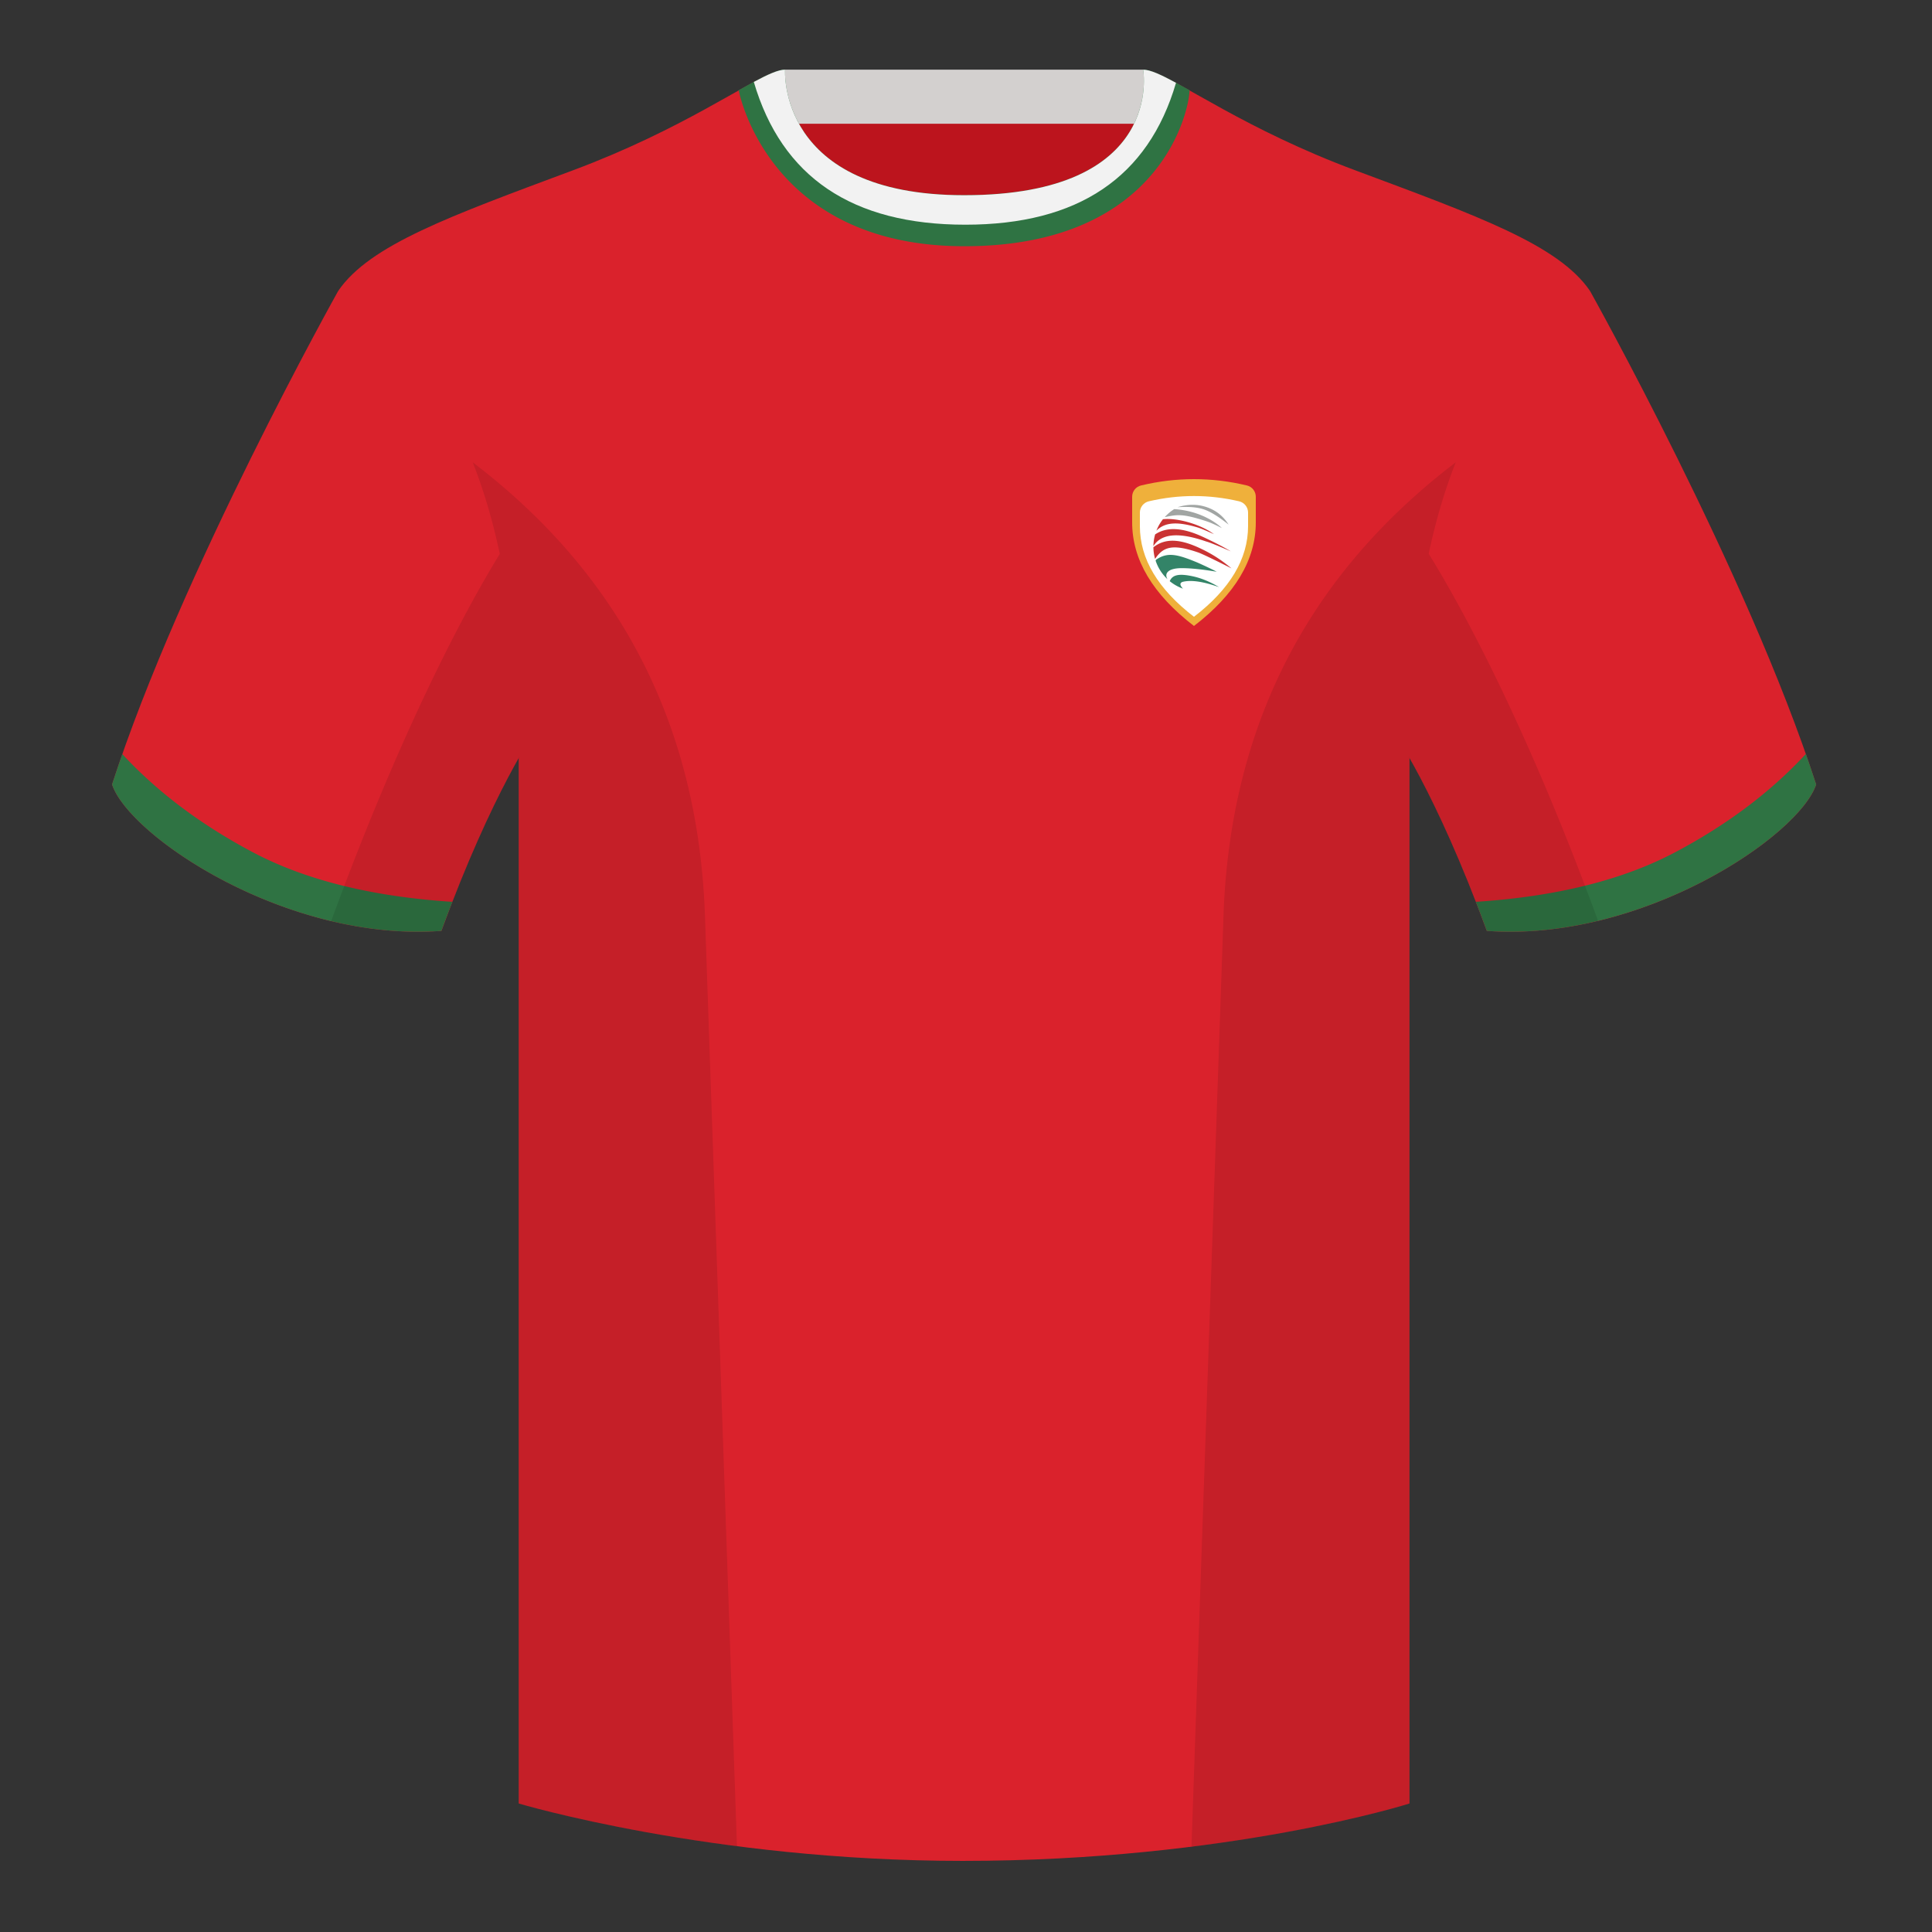
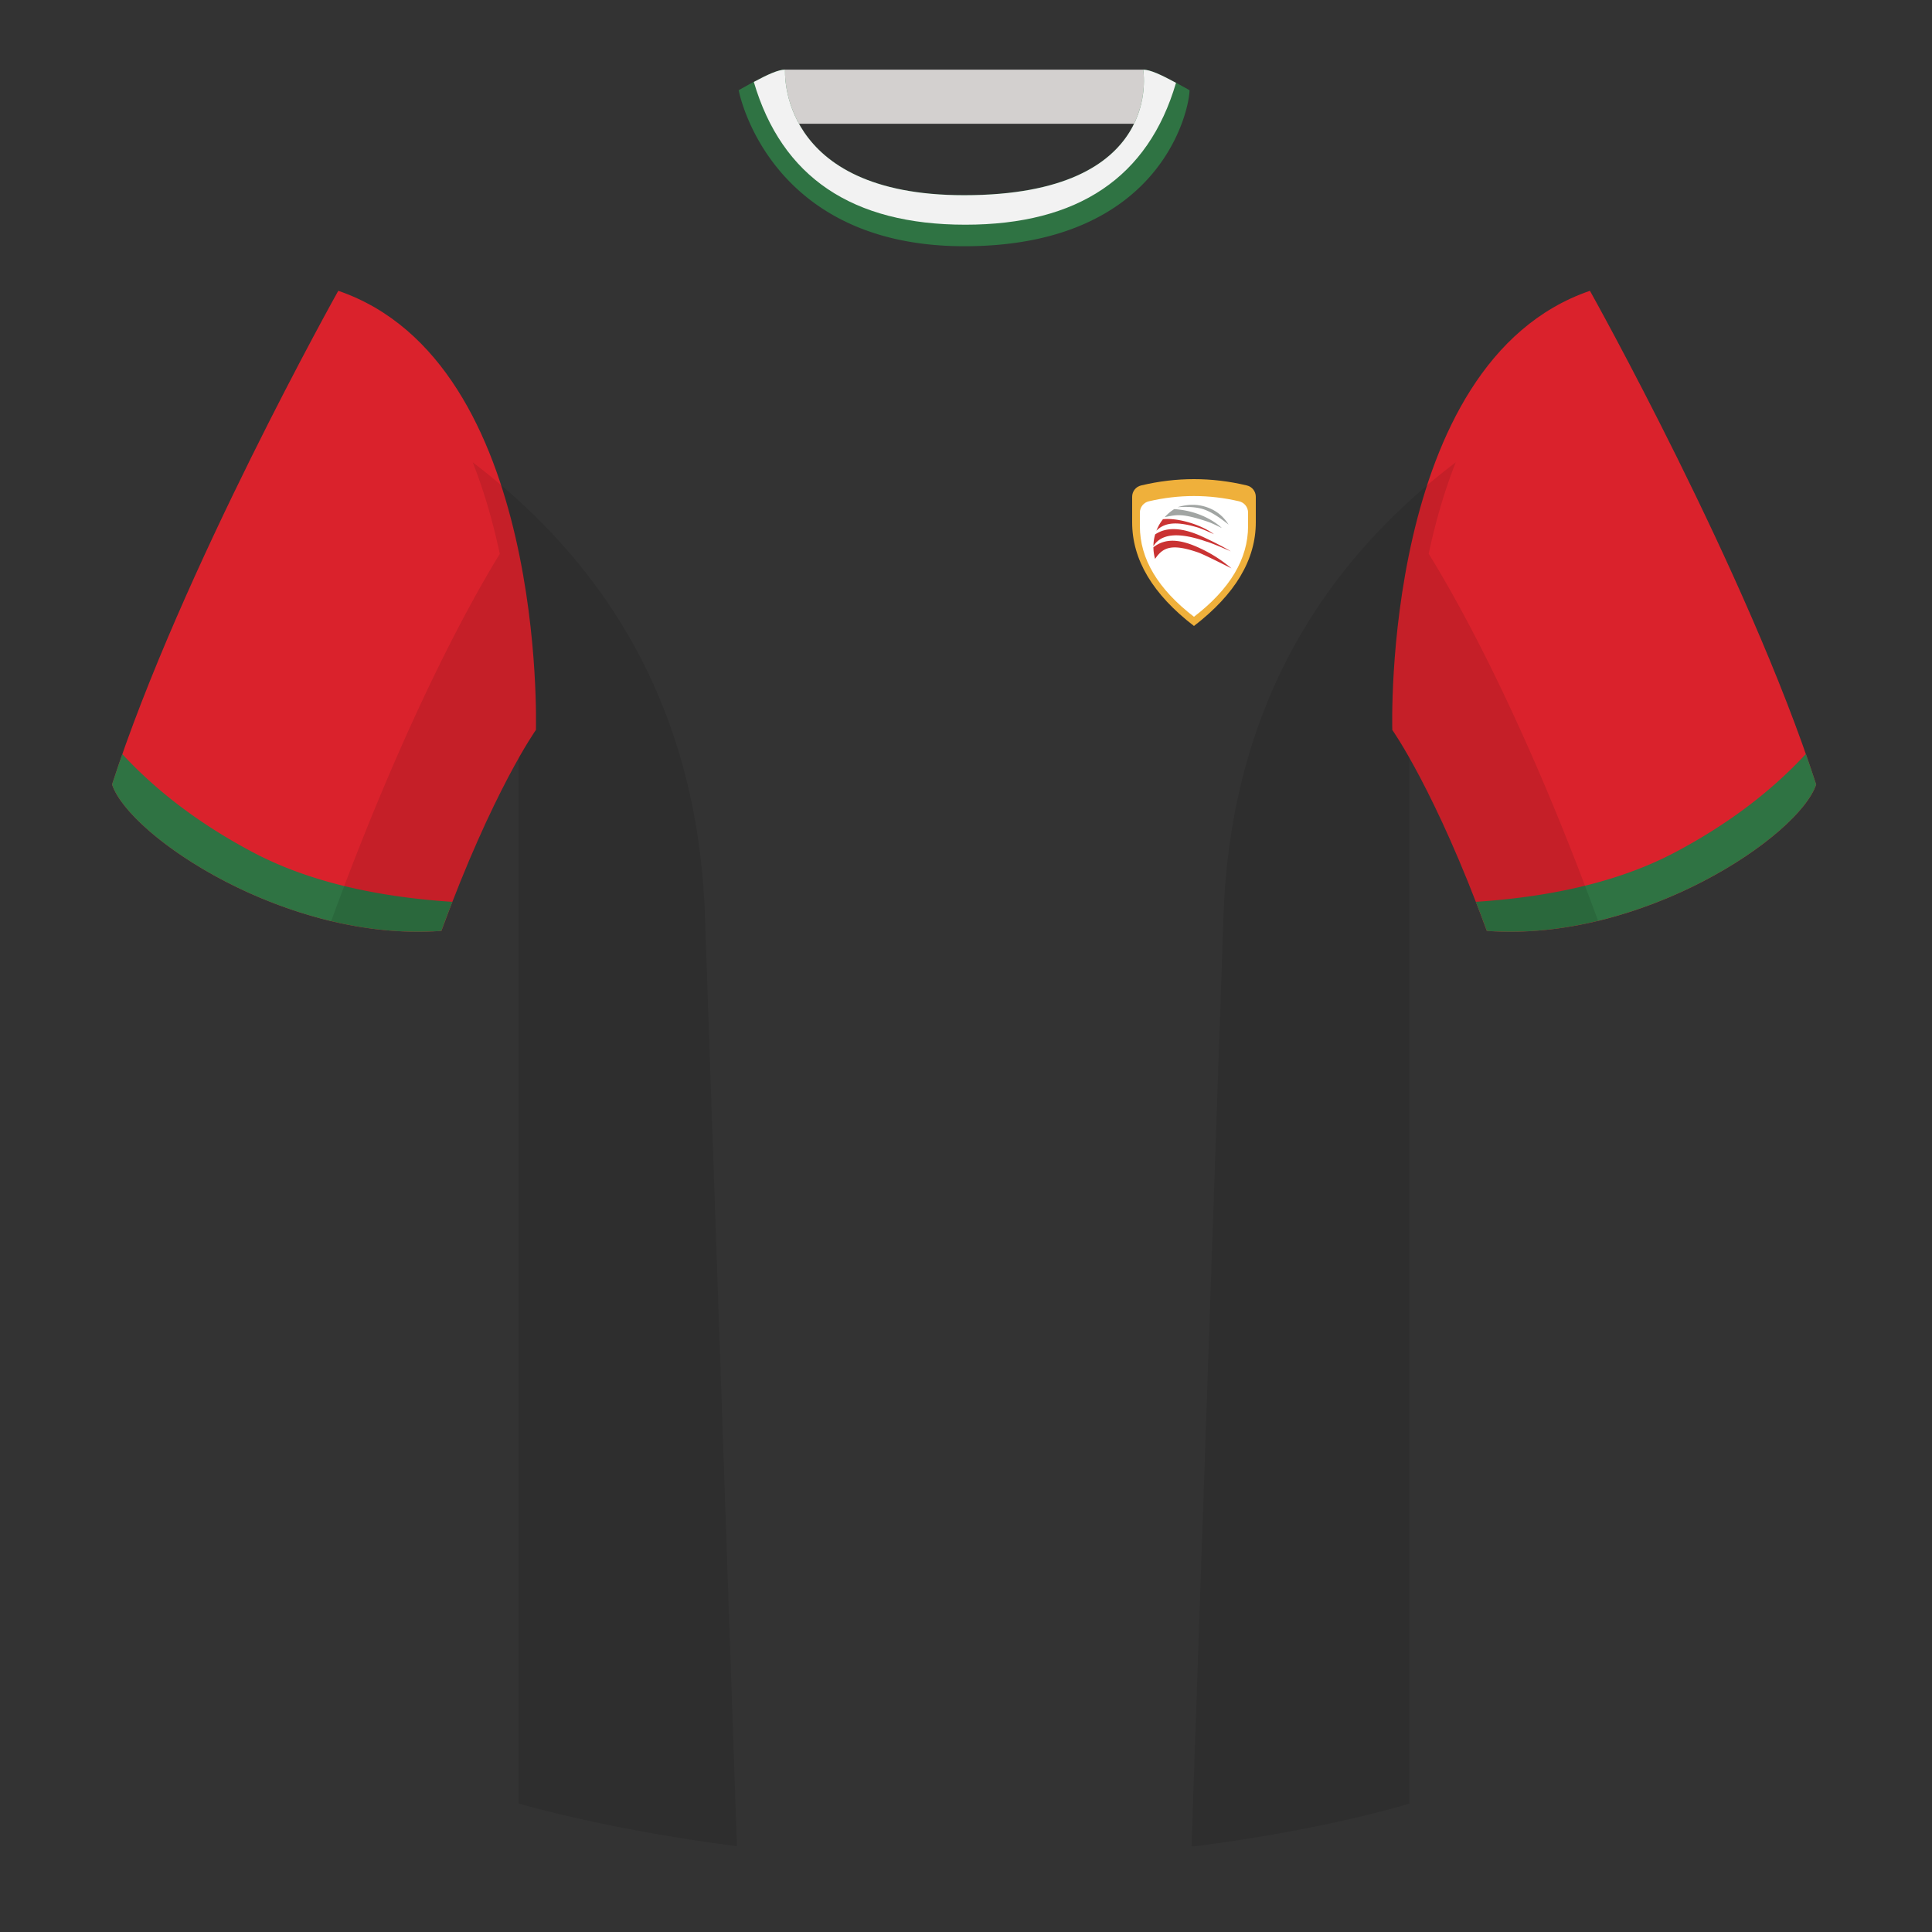
<svg xmlns="http://www.w3.org/2000/svg" width="500" height="500" viewBox="0 0 500 500">
  <rect x="0" y="0" width="500" height="500" fill="#333333" stroke="none" />
  <g fill="none" fill-rule="evenodd">
    <path d="M0 0h500v500H0z" />
-     <path fill="#BC141D" d="M203.003 109.223h93.643V21.928h-93.643z" />
    <path fill="#D3D0CF" d="M202.864 32.028h93.459v-14h-93.459z" />
    <path d="M87.547 75.258s-40.763 72.8-58.547 127.77c4.445 13.375 45.208 40.86 85.232 37.885 13.34-36.4 24.46-52 24.46-52s2.963-95.085-51.144-113.655m323.925 0s40.763 72.8 58.547 127.77c-4.445 13.375-45.208 40.86-85.232 37.885-13.34-36.4-24.46-52-24.46-52s-2.963-95.085 51.144-113.655" fill="#DA222C" />
-     <path d="M249.511 57.703c-50.082 0-47.798-39.469-48.743-39.14-7.516 2.619-24.133 14.937-52.438 25.495-31.873 11.885-52.626 19.315-60.782 31.2 11.115 8.915 46.694 28.97 46.694 120.345v271.14s49.658 14.855 114.885 14.855c68.929 0 115.648-14.855 115.648-14.855v-271.14c0-91.375 35.58-111.43 46.699-120.345-8.157-11.885-28.91-19.315-60.782-31.2-28.36-10.577-44.982-22.919-52.478-25.511-.927-.318 4.177 39.156-48.703 39.156z" fill="#DA222C" />
    <path d="M467.353 195.129c.936 2.667 1.827 5.303 2.667 7.899-4.445 13.375-45.208 40.86-85.232 37.885a426.424 426.424 0 00-2.835-7.52c20.795-1.358 37.993-5.637 51.594-12.837 13.428-7.109 24.697-15.585 33.806-25.428zm-435.698.036c9.103 9.828 20.361 18.291 33.772 25.392 13.611 7.206 30.824 11.486 51.639 12.84a426.42 426.42 0 00-2.834 7.517c-40.025 2.975-80.787-24.51-85.232-37.885.836-2.585 1.723-5.209 2.655-7.864zm276.197-171.82c-5.772-3.24-9.728-5.345-12.008-5.345 0 0 5.882 32.495-46.335 32.495-48.52 0-46.335-32.495-46.335-32.495-2.28 0-6.236 2.105-12.003 5.345 0 0 7.368 40.38 58.403 40.38 51.478 0 58.278-35.895 58.278-40.38z" fill="#2F7343" />
    <path d="M195.09 21.208c3.689-1.982 6.365-3.181 8.086-3.181 0 0-2.185 32.495 46.335 32.495 52.217 0 46.335-32.495 46.335-32.495 1.785 0 4.597 1.29 8.504 3.405-7.175 24.48-25.349 36.721-54.523 36.721-29.263 0-47.509-12.315-54.738-36.945z" fill="#F2F2F2" />
    <path d="M413.584 238.323c-9.288 2.238-19.065 3.316-28.798 2.593-8.198-22.369-15.557-36.883-20.013-44.748v270.577s-21.102 6.71-55.866 11.11c-.182-.02-.363-.04-.544-.06 1.881-54.795 5.722-166.47 8.276-240.705 2.055-59.755 31.085-95.29 60.099-117.44-2.675 6.781-5.071 14.606-6.999 23.667 7.354 11.851 24.436 42.069 43.831 94.964.005.014.01.028.014.041zM190.717 477.795c-34.248-4.401-56.476-11.051-56.476-11.051V196.172c-4.456 7.867-11.814 22.379-20.01 44.743-9.633.716-19.309-.332-28.511-2.524a1.113 1.113 0 01.02-.097c19.377-52.847 36.305-83.066 43.61-94.944-1.929-9.075-4.328-16.912-7.006-23.701 29.014 22.15 58.044 57.685 60.099 117.44 2.554 74.235 6.396 185.91 8.276 240.705h-.002z" fill-opacity=".1" fill="#000" />
    <path d="M295.302 125.638C299.868 124.546 304.434 124 309 124c4.566 0 9.132.546 13.698 1.638 1.35.323 2.302 1.53 2.302 2.918v6.62c0 9.686-5.333 18.627-16 26.823-10.667-8.196-16-17.137-16-26.823v-6.62c0-1.388.952-2.595 2.302-2.918z" fill="#EFB03B" />
    <path d="M297.319 129.737c3.894-.908 7.787-1.362 11.681-1.362 3.894 0 7.787.454 11.681 1.362 1.358.317 2.319 1.527 2.319 2.922v3.496c0 8.476-4.667 16.299-14 23.471-9.333-7.172-14-14.995-14-23.471v-3.496c0-1.395.961-2.605 2.319-2.922z" fill="#FFF" />
-     <path d="M308.522 149.112c2.282.472 4.605 1.418 6.969 2.838-4.081-1.456-7.219-1.912-9.416-1.368-.731.248-.768.766-.11 1.553l.11.127.111.09a11.482 11.482 0 01-3.462-1.947l.047-.106c.727-1.534 2.328-1.896 5.751-1.188zm-9.345-4.245c2.96-2.055 5.499-1.454 10.818.765 2.222.998 3.849 1.775 4.883 2.332-3.712-.617-6.733-.926-9.062-.926-3.493 0-4.572 1.348-3.669 2.863-1.376-1.286-2.436-2.908-3.05-4.735l-.024-.077.104-.221z" fill="#006543" opacity=".8" />
    <path d="M303.888 131.758c6.826.439 11.114 3.692 12.324 4.903-2.336-1.147-2.903-1.419-4.499-1.927-5.734-1.828-7.16-1.546-10.034-.949l-.257.057.068-.076a11.558 11.558 0 012.297-1.944l.102-.064zm8.452-.489c2.394.829 4.264 2.328 5.611 4.498-2.538-2.035-4.66-3.344-6.366-3.925-1.706-.581-3.986-.772-6.841-.573 2.67-.829 5.202-.829 7.596 0z" fill="#7A7F7D" opacity=".7" />
    <path d="M310.613 141.909c2.799 1.32 5.136 2.73 8.091 5.182-4.745-2.385-7.593-3.749-8.544-4.091-6.859-2.373-9.156-1.422-11.227 1.639a11.475 11.475 0 01-.433-3.005l.107-.084c2.979-2.259 6.698-2.144 12.005.358zm.558-3.028c2.836 1.303 5.293 2.572 7.37 3.805-3.542-1.532-5.67-2.38-6.383-2.546-6.951-2.429-11.465-2.09-13.54 1.015l-.114.176.003-.202a11.484 11.484 0 01.443-2.822l.083-.056c2.948-1.944 6.994-1.734 12.139.63zm-10.196-4.509l.156-.015c3.937-.36 9.944 1.536 13.023 3.888-1.862-.854-3.231-1.424-4.107-1.712-5.101-1.532-8.475-1.523-10.772.812a11.461 11.461 0 011.701-2.974z" fill="#BD0000" opacity=".8" />
  </g>
</svg>